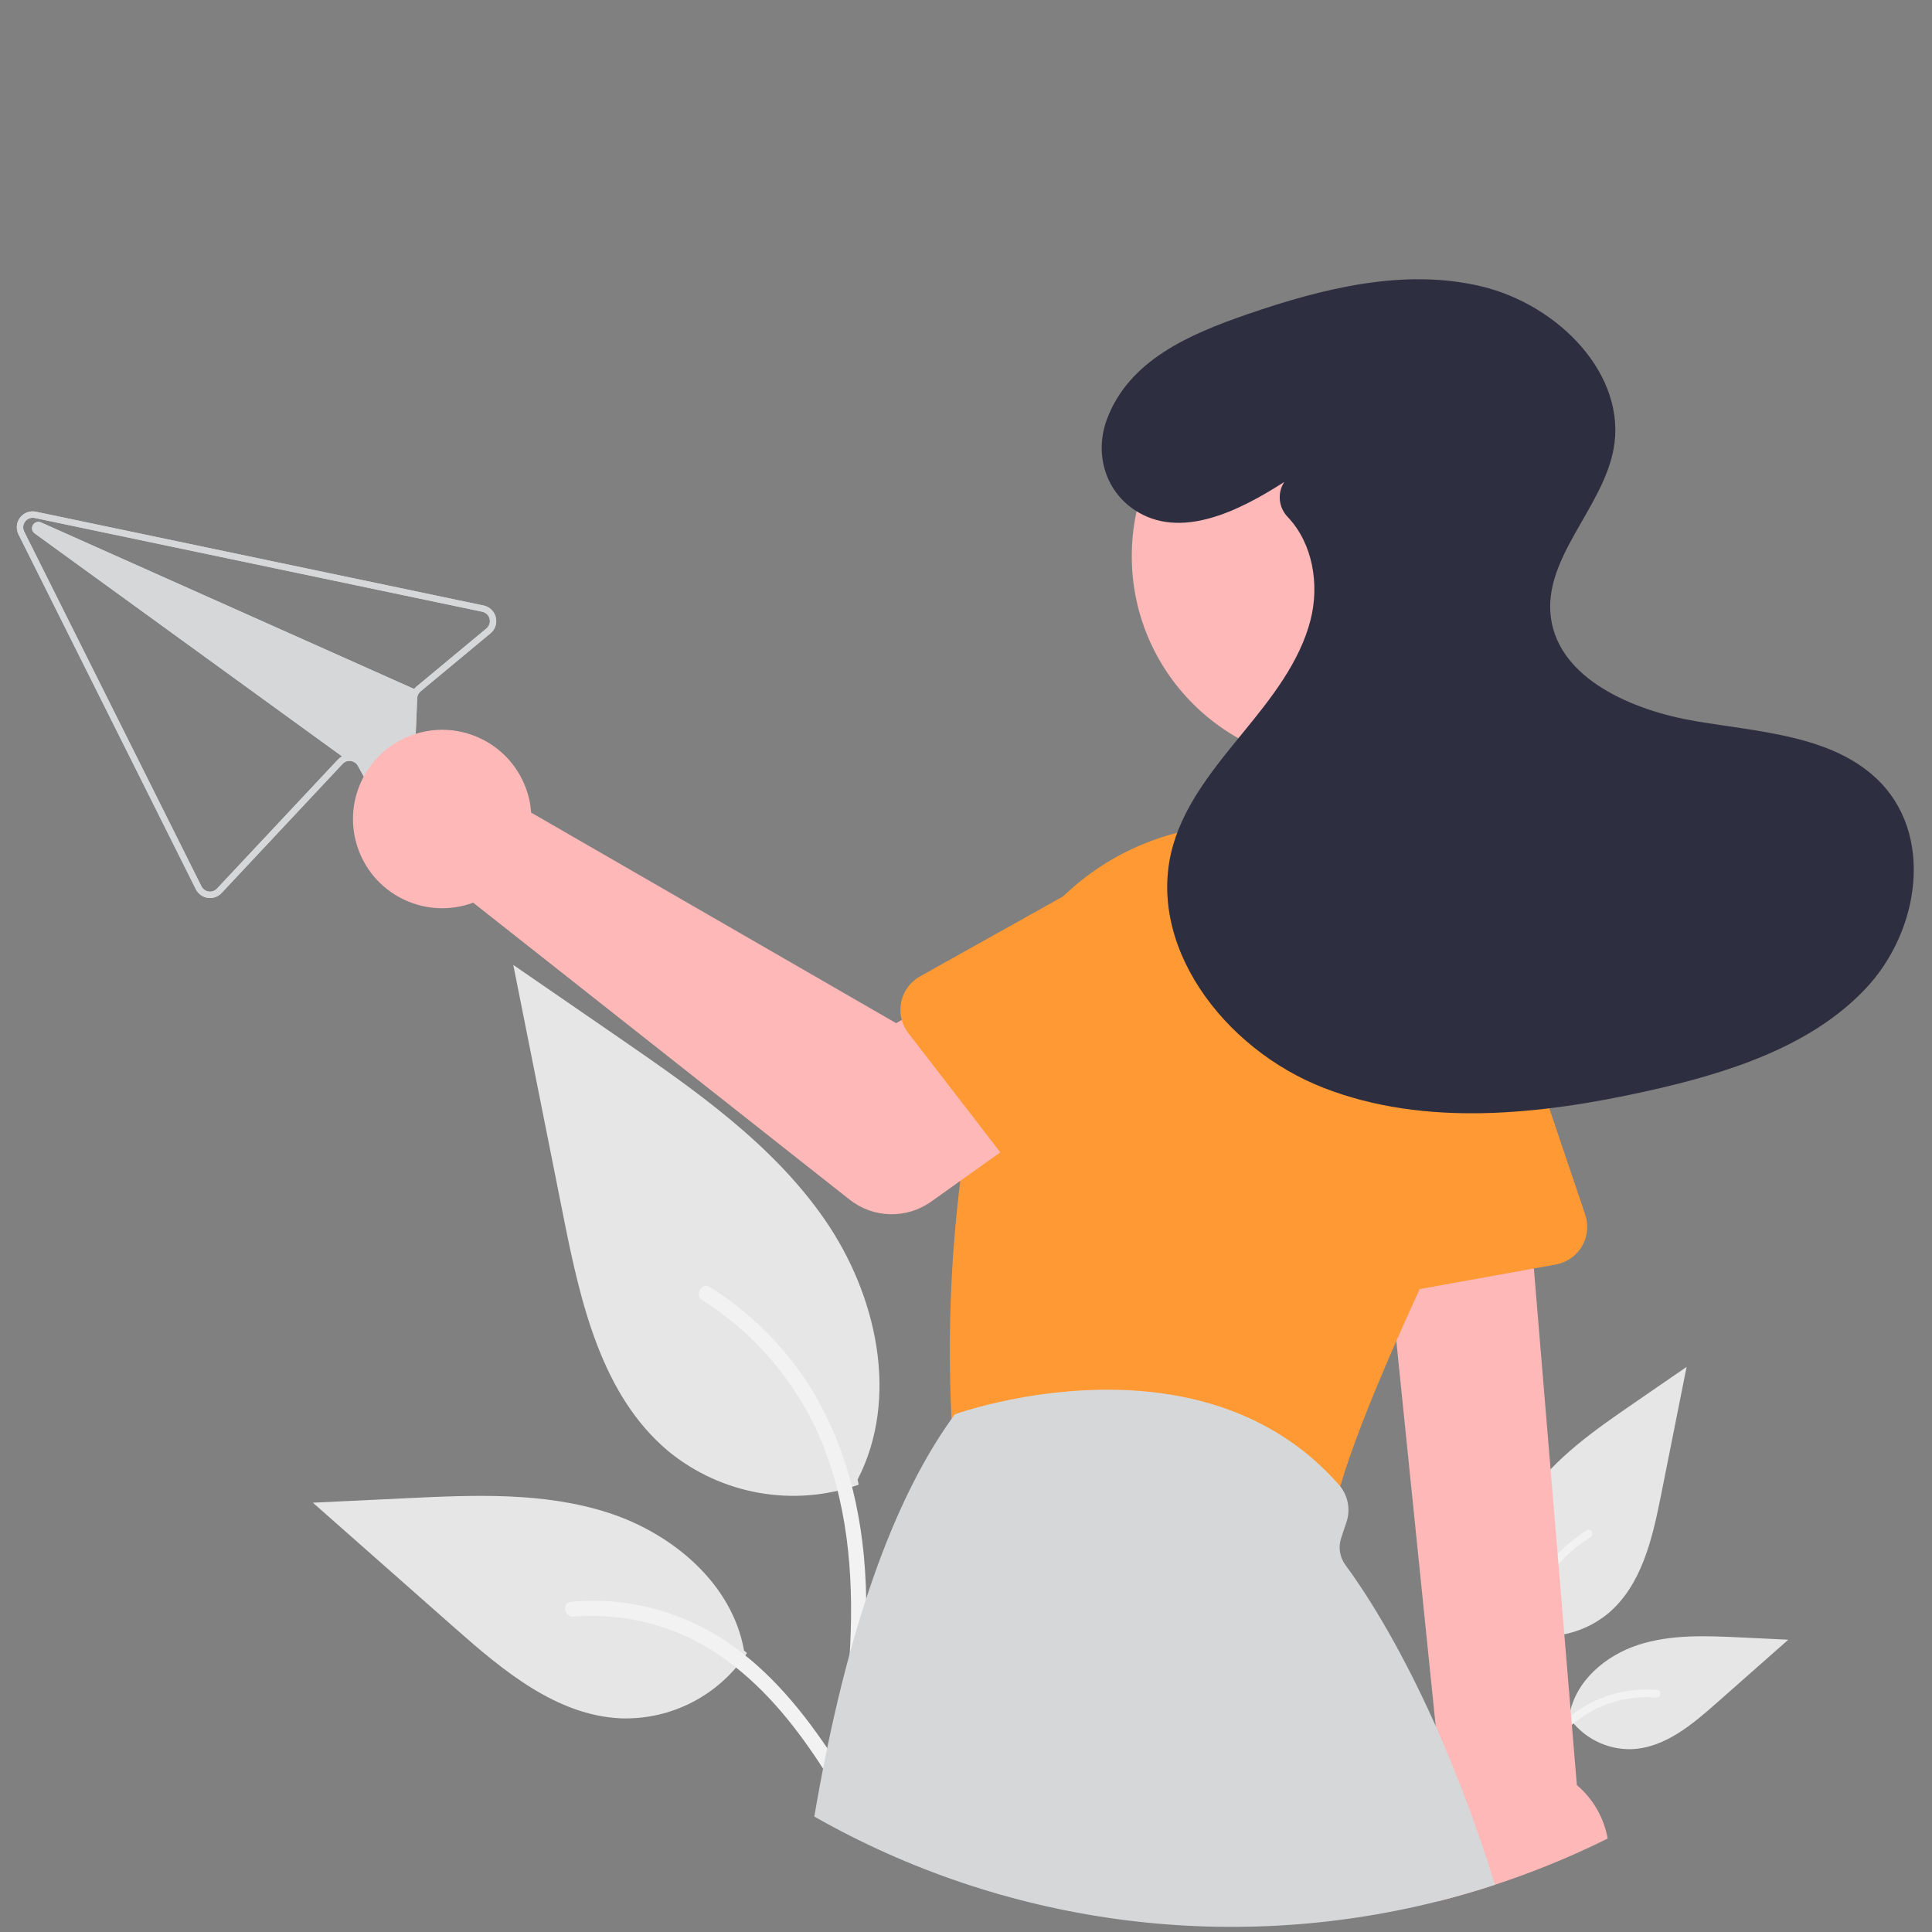
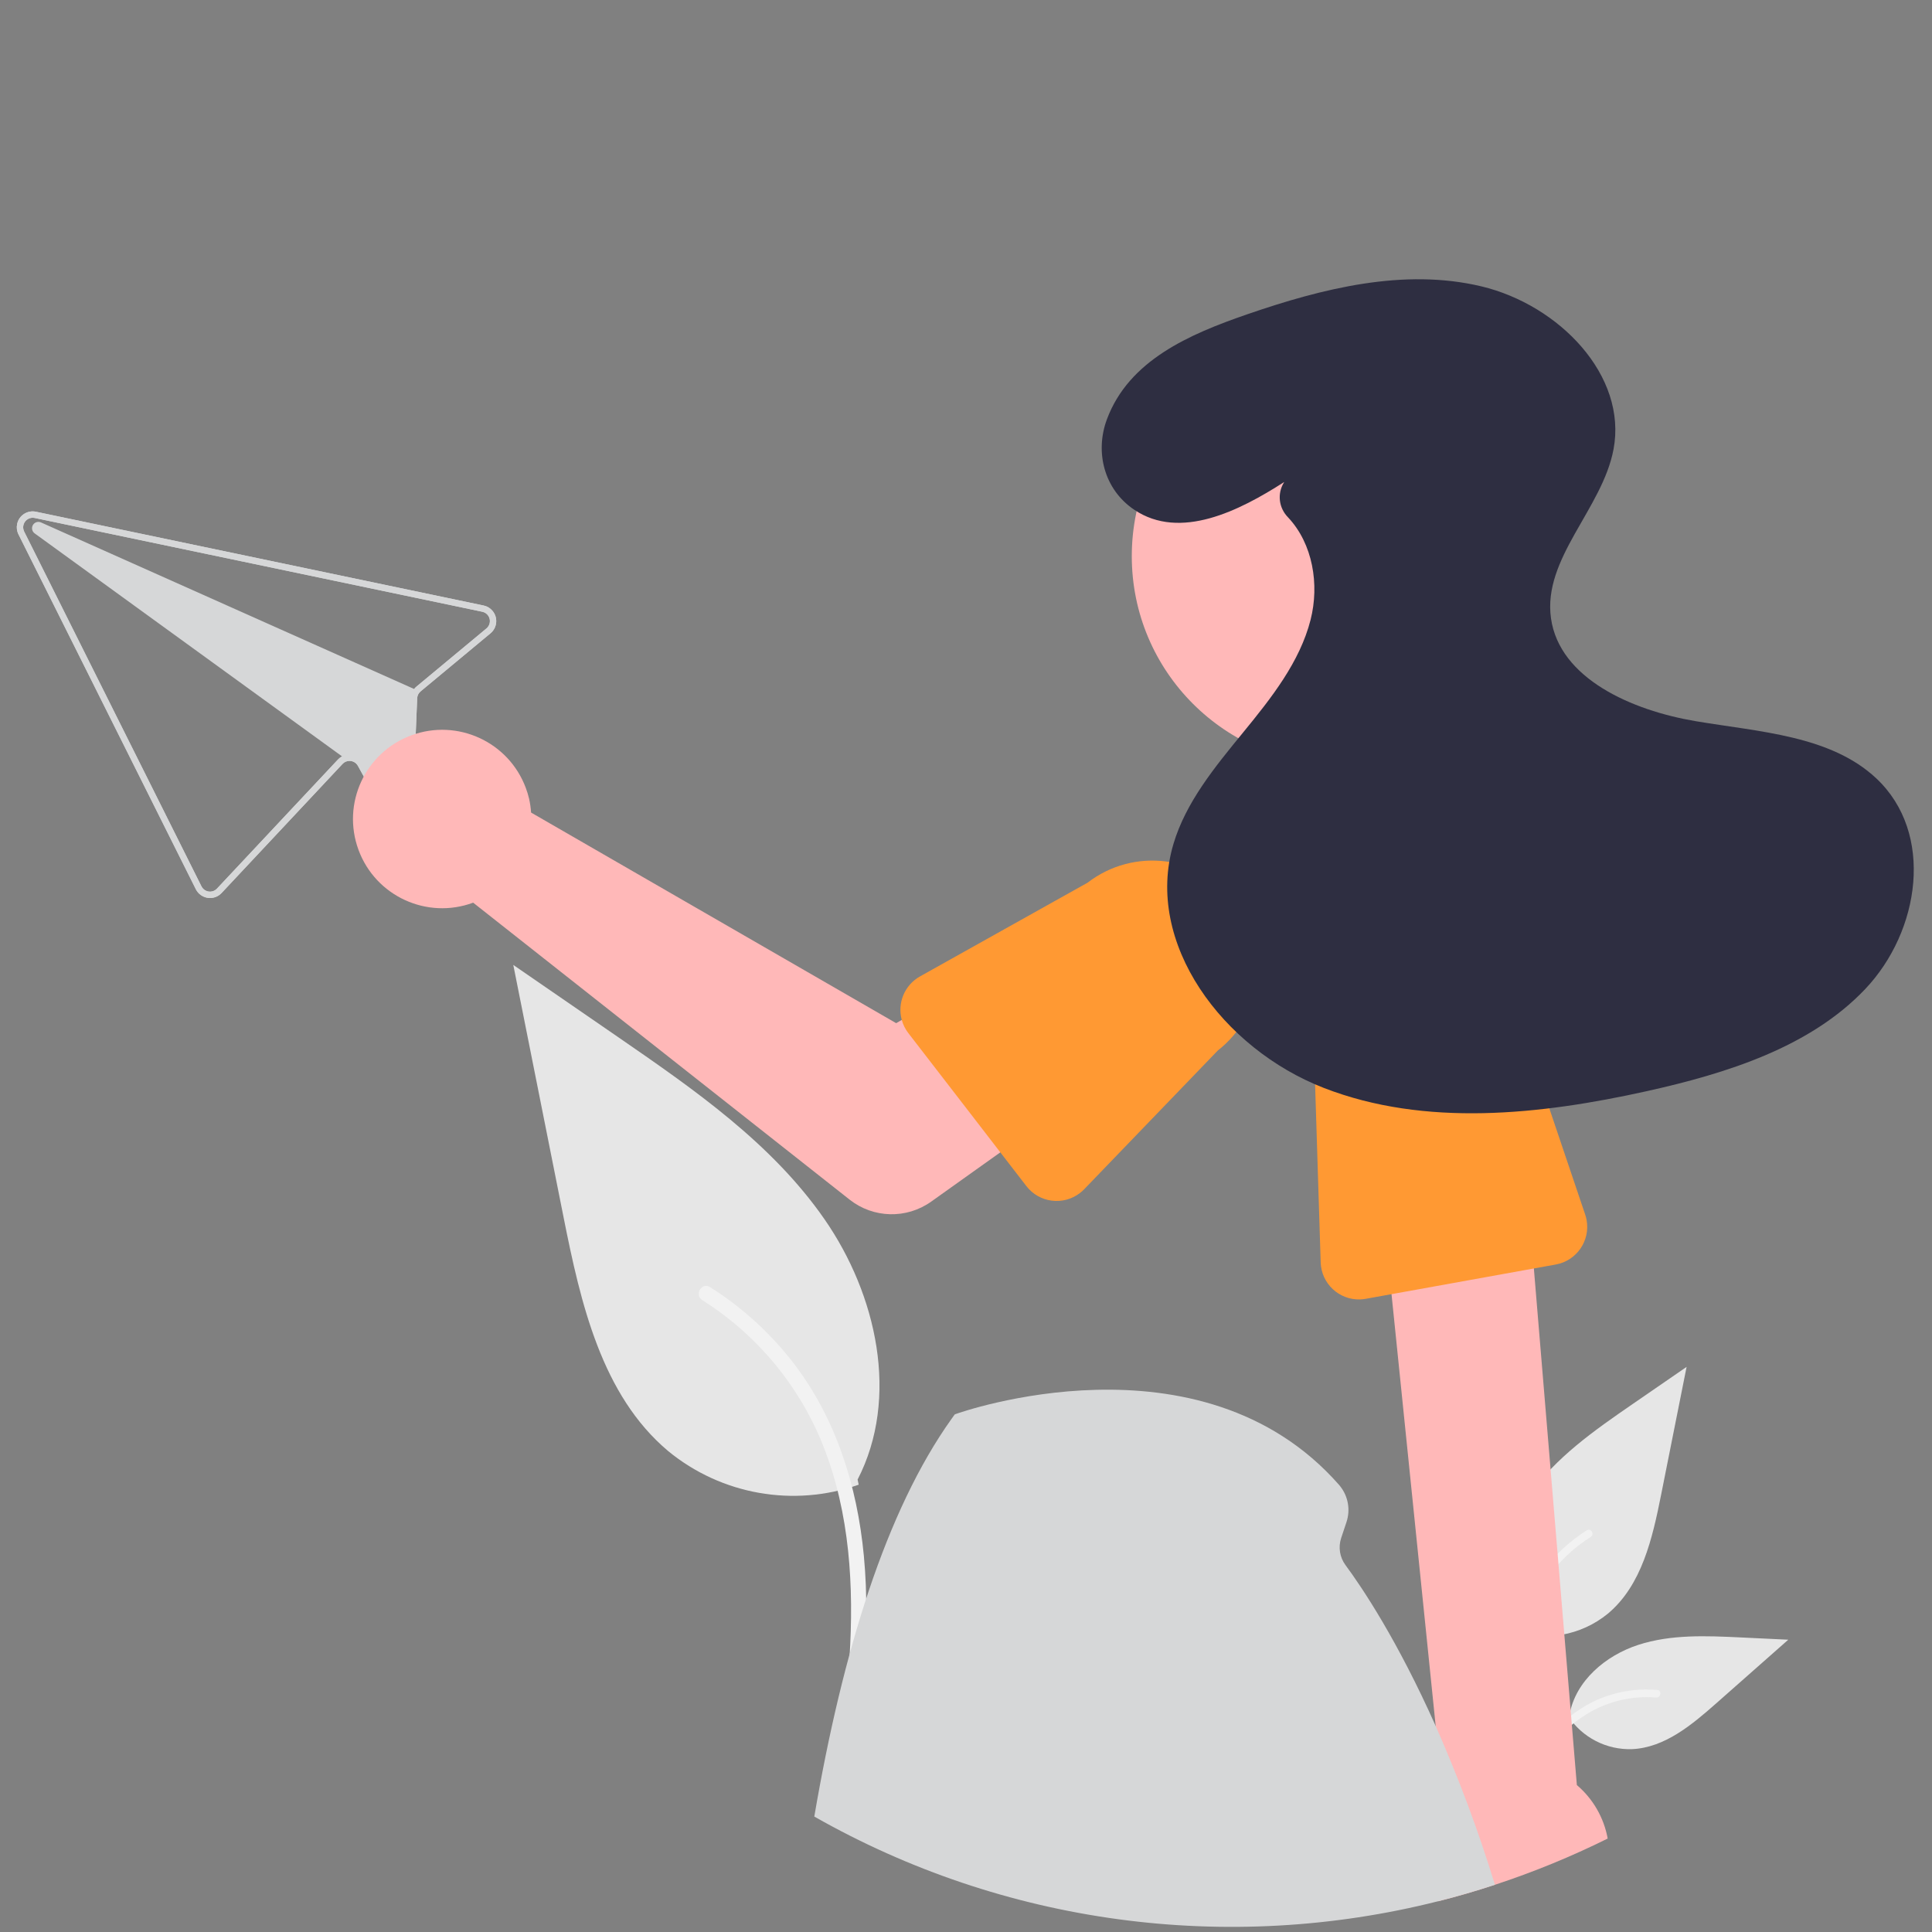
<svg xmlns="http://www.w3.org/2000/svg" version="1.1" id="Calque_1" x="0px" y="0px" viewBox="0 0 100 100" style="enable-background:new 0 0 100 100;" xml:space="preserve">
  <rect x="0" y="0" width="100" height="100" fill="#808080" stroke="none" />
  <path style="fill:#E6E6E6;" d="M78.227,84.4c1.707,0.6,3.602,0.266,5.001-0.881c1.752-1.47,2.301-3.892,2.748-6.135l1.322-6.634  l-2.767,1.905c-1.99,1.37-4.025,2.784-5.403,4.769c-1.378,1.985-1.979,4.694-0.872,6.842" />
  <path style="fill:#F2F2F2;" d="M78.463,92.431c-0.28-2.04-0.568-4.106-0.372-6.168c0.175-1.831,0.733-3.62,1.871-5.086  c0.604-0.777,1.338-1.443,2.171-1.967c0.217-0.137,0.417,0.207,0.201,0.343c-1.44,0.91-2.555,2.255-3.182,3.839  c-0.693,1.762-0.804,3.683-0.685,5.554c0.072,1.132,0.225,2.256,0.379,3.379c0.025,0.105-0.035,0.212-0.139,0.245  C78.602,92.599,78.493,92.537,78.463,92.431z" />
  <path style="fill:#E6E6E6;" d="M81.161,88.821c0.732,1.112,1.991,1.762,3.322,1.714c1.682-0.08,3.083-1.253,4.345-2.368l3.733-3.296  l-2.47-0.118c-1.777-0.085-3.599-0.164-5.291,0.384c-1.692,0.548-3.253,1.866-3.562,3.618" />
  <path style="fill:#F2F2F2;" d="M77.672,93.604c1.348-2.385,2.912-5.036,5.706-5.884c0.777-0.235,1.591-0.319,2.4-0.248  c0.255,0.022,0.191,0.415-0.063,0.393c-1.355-0.113-2.708,0.245-3.83,1.013c-1.08,0.735-1.921,1.757-2.632,2.841  c-0.436,0.664-0.826,1.356-1.217,2.047C77.91,93.987,77.546,93.827,77.672,93.604z" />
  <path style="fill:#E6E6E6;" d="M44.446,76.847c-3.363,1.182-7.1,0.524-9.857-1.736c-3.452-2.898-4.535-7.671-5.416-12.092  c-0.868-4.358-1.737-8.716-2.605-13.074l5.454,3.755c3.922,2.701,7.932,5.488,10.648,9.399s3.901,9.251,1.719,13.484" />
  <path style="fill:#F2F2F2;" d="M43.98,92.676c0.552-4.021,1.12-8.093,0.732-12.157c-0.344-3.609-1.445-7.134-3.687-10.025  c-1.19-1.531-2.638-2.843-4.279-3.877c-0.428-0.27-0.822,0.408-0.396,0.677c2.839,1.794,5.035,4.444,6.271,7.566  c1.365,3.473,1.585,7.258,1.349,10.947c-0.142,2.231-0.444,4.447-0.748,6.66c-0.05,0.208,0.07,0.418,0.274,0.482  C43.707,93.006,43.921,92.884,43.98,92.676L43.98,92.676z" />
-   <path style="fill:#E6E6E6;" d="M38.663,85.561c-1.442,2.192-3.924,3.473-6.547,3.379c-3.314-0.157-6.077-2.47-8.564-4.666  l-7.357-6.495l4.869-0.233c3.501-0.168,7.093-0.324,10.428,0.756s6.411,3.678,7.02,7.13" />
-   <path style="fill:#F2F2F2;" d="M45.54,94.987c-2.657-4.701-5.739-9.926-11.245-11.596c-1.531-0.463-3.136-0.629-4.73-0.488  c-0.502,0.043-0.377,0.817,0.125,0.774c2.671-0.222,5.336,0.483,7.548,1.997c2.128,1.449,3.785,3.463,5.188,5.598  c0.859,1.308,1.629,2.672,2.398,4.034C45.07,95.742,45.789,95.428,45.54,94.987L45.54,94.987z" />
  <path style="fill:#D6D7D8;" d="M25.034,31.342L2.158,26.549l-0.297-0.062c-0.444-0.094-0.88,0.19-0.974,0.635  c-0.038,0.182-0.014,0.372,0.07,0.538l9.18,18.367c0.121,0.239,0.35,0.405,0.615,0.445c0.266,0.04,0.535-0.054,0.718-0.251  l6.261-6.681c0.09-0.098,0.217-0.155,0.351-0.156c0.183-0.004,0.353,0.094,0.442,0.253l1.305,2.379  c0.171,0.327,0.543,0.494,0.901,0.407l0.006-0.001c0.363-0.079,0.624-0.396,0.632-0.767l0.226-5.512  c0.003-0.069,0.019-0.136,0.049-0.198c0.032-0.061,0.076-0.116,0.129-0.161l3.617-3.005c0.349-0.29,0.397-0.809,0.107-1.158  C25.378,31.478,25.215,31.38,25.034,31.342L25.034,31.342z M25.18,32.527l-3.617,3.005c-0.047,0.038-0.09,0.082-0.127,0.13  L2.12,27.04c-0.017-0.008-0.035-0.014-0.053-0.018c-0.176-0.044-0.355,0.063-0.399,0.239c-0.033,0.132,0.018,0.27,0.129,0.349  L17.705,39.15c-0.08,0.042-0.152,0.098-0.214,0.165l-6.261,6.681c-0.186,0.199-0.498,0.208-0.697,0.022  c-0.042-0.04-0.077-0.086-0.103-0.138L1.25,27.512c-0.121-0.245-0.021-0.541,0.224-0.662c0.099-0.049,0.211-0.063,0.319-0.041  l0.304,0.064l22.868,4.791c0.267,0.056,0.438,0.318,0.382,0.585C25.324,32.358,25.266,32.456,25.18,32.527L25.18,32.527z" />
  <path style="fill:#D6D7D8;" d="M25.034,31.342L2.158,26.549l-0.297-0.062c-0.444-0.094-0.88,0.19-0.974,0.635  c-0.038,0.182-0.014,0.372,0.07,0.538l9.18,18.367c0.121,0.239,0.35,0.405,0.615,0.445c0.266,0.04,0.535-0.054,0.718-0.251  l6.261-6.681c0.09-0.098,0.217-0.155,0.351-0.156c0.183-0.004,0.353,0.094,0.442,0.253l1.305,2.379  c0.171,0.327,0.543,0.494,0.901,0.407l0.006-0.001c0.363-0.079,0.624-0.396,0.632-0.767l0.226-5.512  c0.003-0.069,0.019-0.136,0.049-0.198c0.032-0.061,0.076-0.116,0.129-0.161l3.617-3.005c0.349-0.29,0.397-0.809,0.107-1.158  C25.378,31.478,25.215,31.38,25.034,31.342L25.034,31.342z M25.18,32.527l-3.617,3.005c-0.047,0.038-0.09,0.082-0.127,0.13  c-0.034,0.043-0.063,0.089-0.087,0.138c-0.025,0.05-0.045,0.103-0.059,0.157l0,0.002c-0.015,0.056-0.023,0.114-0.025,0.173  l-0.226,5.511c-0.003,0.223-0.161,0.414-0.379,0.46l-0.003,0.001c-0.215,0.055-0.44-0.046-0.542-0.242l-1.305-2.381  c-0.137-0.249-0.393-0.41-0.676-0.424l-0.002,0c-0.019-0.001-0.037-0.002-0.056-0.001c-0.13,0.001-0.258,0.033-0.373,0.095  c-0.08,0.042-0.152,0.098-0.214,0.165l-6.261,6.681c-0.186,0.199-0.498,0.208-0.697,0.022c-0.042-0.04-0.077-0.086-0.103-0.138  L1.25,27.512c-0.121-0.245-0.021-0.541,0.224-0.662c0.099-0.049,0.211-0.063,0.319-0.041l0.304,0.064l22.868,4.791  c0.267,0.056,0.438,0.318,0.382,0.585C25.324,32.358,25.266,32.456,25.18,32.527L25.18,32.527z" />
-   <path style="fill:#D6D7D8;" d="M21.509,35.694l-0.134,0.3l-0.084-0.036l0-0.002L1.99,27.342l16.144,11.714l0.002,0l0.043,0.032  l-0.192,0.266l-0.281-0.204L1.796,27.609c-0.148-0.105-0.183-0.311-0.078-0.459c0.079-0.111,0.217-0.162,0.349-0.129  c0.018,0.004,0.036,0.011,0.053,0.018l19.316,8.622L21.509,35.694z" />
  <path style="fill:#FFB8B8;" d="M71.174,58.657l0.835,8.162l0.016,0.168l0.248,2.421l2.038,19.929v0.003l0.396,3.867  c-0.155,0.208-0.292,0.428-0.409,0.659c-0.729,1.439-0.678,3.151,0.138,4.544c0.994-0.25,1.975-0.535,2.941-0.854  c2-0.658,3.951-1.457,5.837-2.393c-0.196-1.079-0.76-2.058-1.596-2.769l-2.046-24.581l-0.179-2.156l-0.583-6.999H71.174z" />
  <ellipse style="fill:#FFB8B8;" cx="69.385" cy="28.787" rx="10.804" ry="10.804" />
-   <path style="fill:#FF9933;" d="M49.248,73.379c0.002,0.021,0.003,0.043,0.005,0.062c0.074,0.865,0.702,1.582,1.55,1.768  l16.124,3.521c0.14,0.031,0.282,0.046,0.426,0.046c0.889,0,1.668-0.594,1.905-1.451c0.035-0.128,0.072-0.26,0.113-0.396v-0.002  c0.544-1.847,1.515-4.361,2.904-7.521c0.314-0.715,0.65-1.464,1.007-2.246c0.066-0.145,0.133-0.291,0.199-0.437  c0.738-1.602,1.561-3.336,2.47-5.203c0.445-0.912,0.781-1.873,1.001-2.864c0.585-2.615,0.354-5.347-0.662-7.827  c-0.207-0.505-0.446-0.996-0.715-1.471c-2.155-3.799-6.054-6.281-10.408-6.624c-0.34-0.028-0.679-0.041-1.019-0.041  c-3.402,0.015-6.668,1.34-9.118,3.701c-1.446,1.402-2.544,3.123-3.206,5.025c-0.043,0.12-0.082,0.242-0.122,0.363  c-0.607,1.925-1.094,3.885-1.459,5.87c-0.219,1.178-0.396,2.34-0.539,3.472C49.201,65.189,49.049,69.289,49.248,73.379z" />
  <path style="fill:#D6D7D8;" d="M42.148,94.025c9.796,5.568,21.363,7.138,32.288,4.384c0.994-0.25,1.975-0.535,2.941-0.854  c-0.858-2.797-1.882-5.54-3.066-8.215v-0.003c-1.975-4.429-3.789-7.138-4.673-8.335c-0.295-0.402-0.376-0.922-0.219-1.395  l0.274-0.823c0.212-0.633,0.09-1.33-0.324-1.854v-0.002c-0.018-0.023-0.038-0.046-0.058-0.069  c-7.183-8.183-19.704-3.719-19.831-3.673l-0.062,0.023l-0.039,0.054c-0.043,0.059-0.085,0.117-0.127,0.177  C45.858,78.198,43.602,85.511,42.148,94.025z" />
  <path style="fill:#FFB8B8;" d="M27.384,41.337c0.054,0.237,0.089,0.479,0.105,0.721l18.896,10.901l4.593-2.644l4.896,6.41  l-7.676,5.471c-1.274,0.908-2.994,0.866-4.222-0.103L24.491,46.722c-2.392,0.885-5.048-0.336-5.933-2.727  c-0.885-2.392,0.336-5.048,2.727-5.933c2.392-0.885,5.048,0.336,5.933,2.727C27.285,40.968,27.34,41.151,27.384,41.337z" />
  <path style="fill:#FF9933;" d="M46.675,52.792v0.002c0.069,0.247,0.185,0.479,0.342,0.682l3.224,4.177l1.536,1.993l1.347,1.745  c0.667,0.866,1.91,1.026,2.776,0.358c0.077-0.059,0.149-0.124,0.217-0.194l4.894-5.081l2.02-2.098  c2.394-1.867,2.821-5.322,0.953-7.716c-1.861-2.386-5.299-2.819-7.694-0.97l-1.262,0.705l-7.409,4.144  C46.824,50.985,46.435,51.914,46.675,52.792z" />
  <path style="fill:#FF9933;" d="M68.047,55.411l0.309,9.868l0.002,0.062c0.034,1.092,0.946,1.951,2.039,1.917  c0.098-0.003,0.195-0.013,0.291-0.031l1.338-0.242l0.342-0.062h0.002l1.111-0.2l5.914-1.068l1.132-0.204  c1.077-0.196,1.791-1.227,1.595-2.304c-0.017-0.094-0.041-0.187-0.072-0.278l-3.19-9.444c-0.557-2.984-3.427-4.952-6.411-4.396  C69.476,49.585,67.509,52.436,68.047,55.411L68.047,55.411z" />
  <path style="fill:#2E2E41;" d="M66.472,24.947c-2.327,1.496-5.383,3.034-7.759,1.441c-1.561-1.046-2.052-2.983-1.42-4.683  c1.138-3.057,4.265-4.403,7.255-5.434c3.887-1.341,8.12-2.408,12.132-1.448c4.013,0.96,7.559,4.61,6.835,8.439  c-0.583,3.08-3.675,5.642-3.236,8.743c0.442,3.121,4.178,4.763,7.477,5.321c3.299,0.558,6.989,0.737,9.36,2.962  c3.024,2.839,2.269,7.913-0.577,10.91s-7.139,4.356-11.3,5.28c-5.513,1.224-11.475,1.867-16.711-0.164s-9.31-7.498-7.793-12.624  c0.641-2.165,2.15-3.995,3.608-5.777c1.459-1.782,2.935-3.645,3.492-5.831c0.464-1.822,0.12-3.937-1.166-5.303  c-0.48-0.491-0.568-1.216-0.219-1.796L66.472,24.947z" />
</svg>